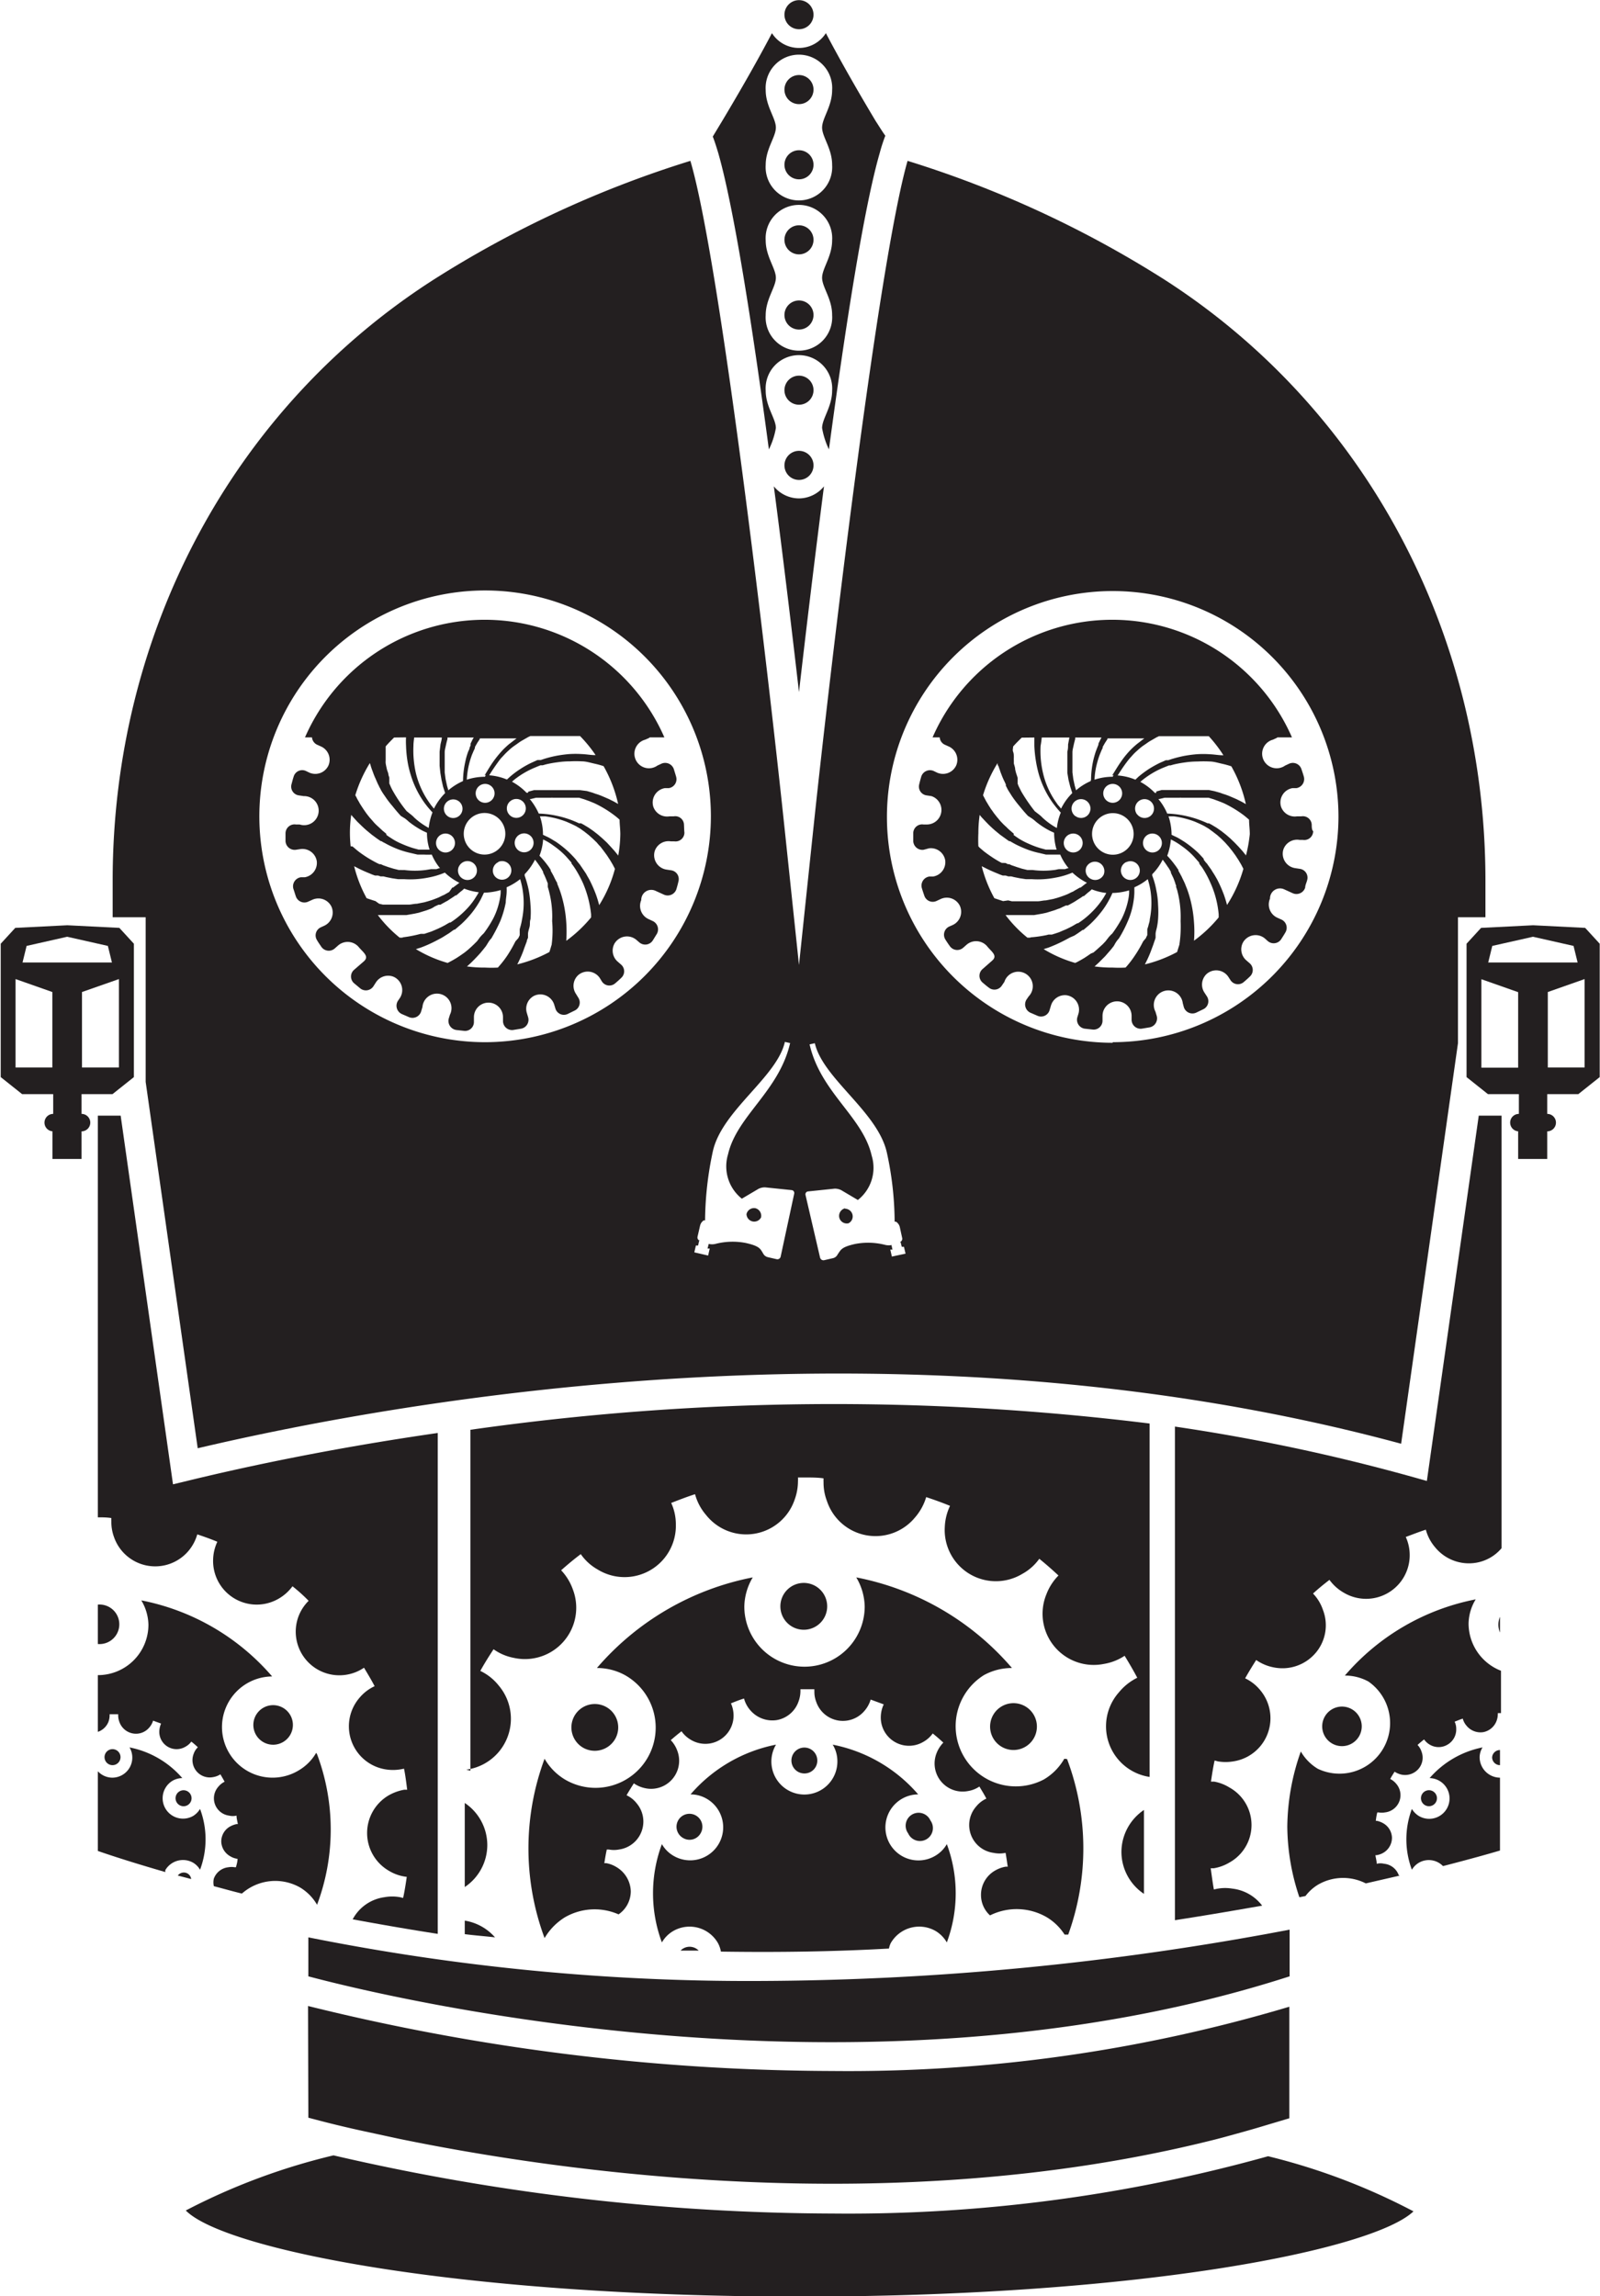
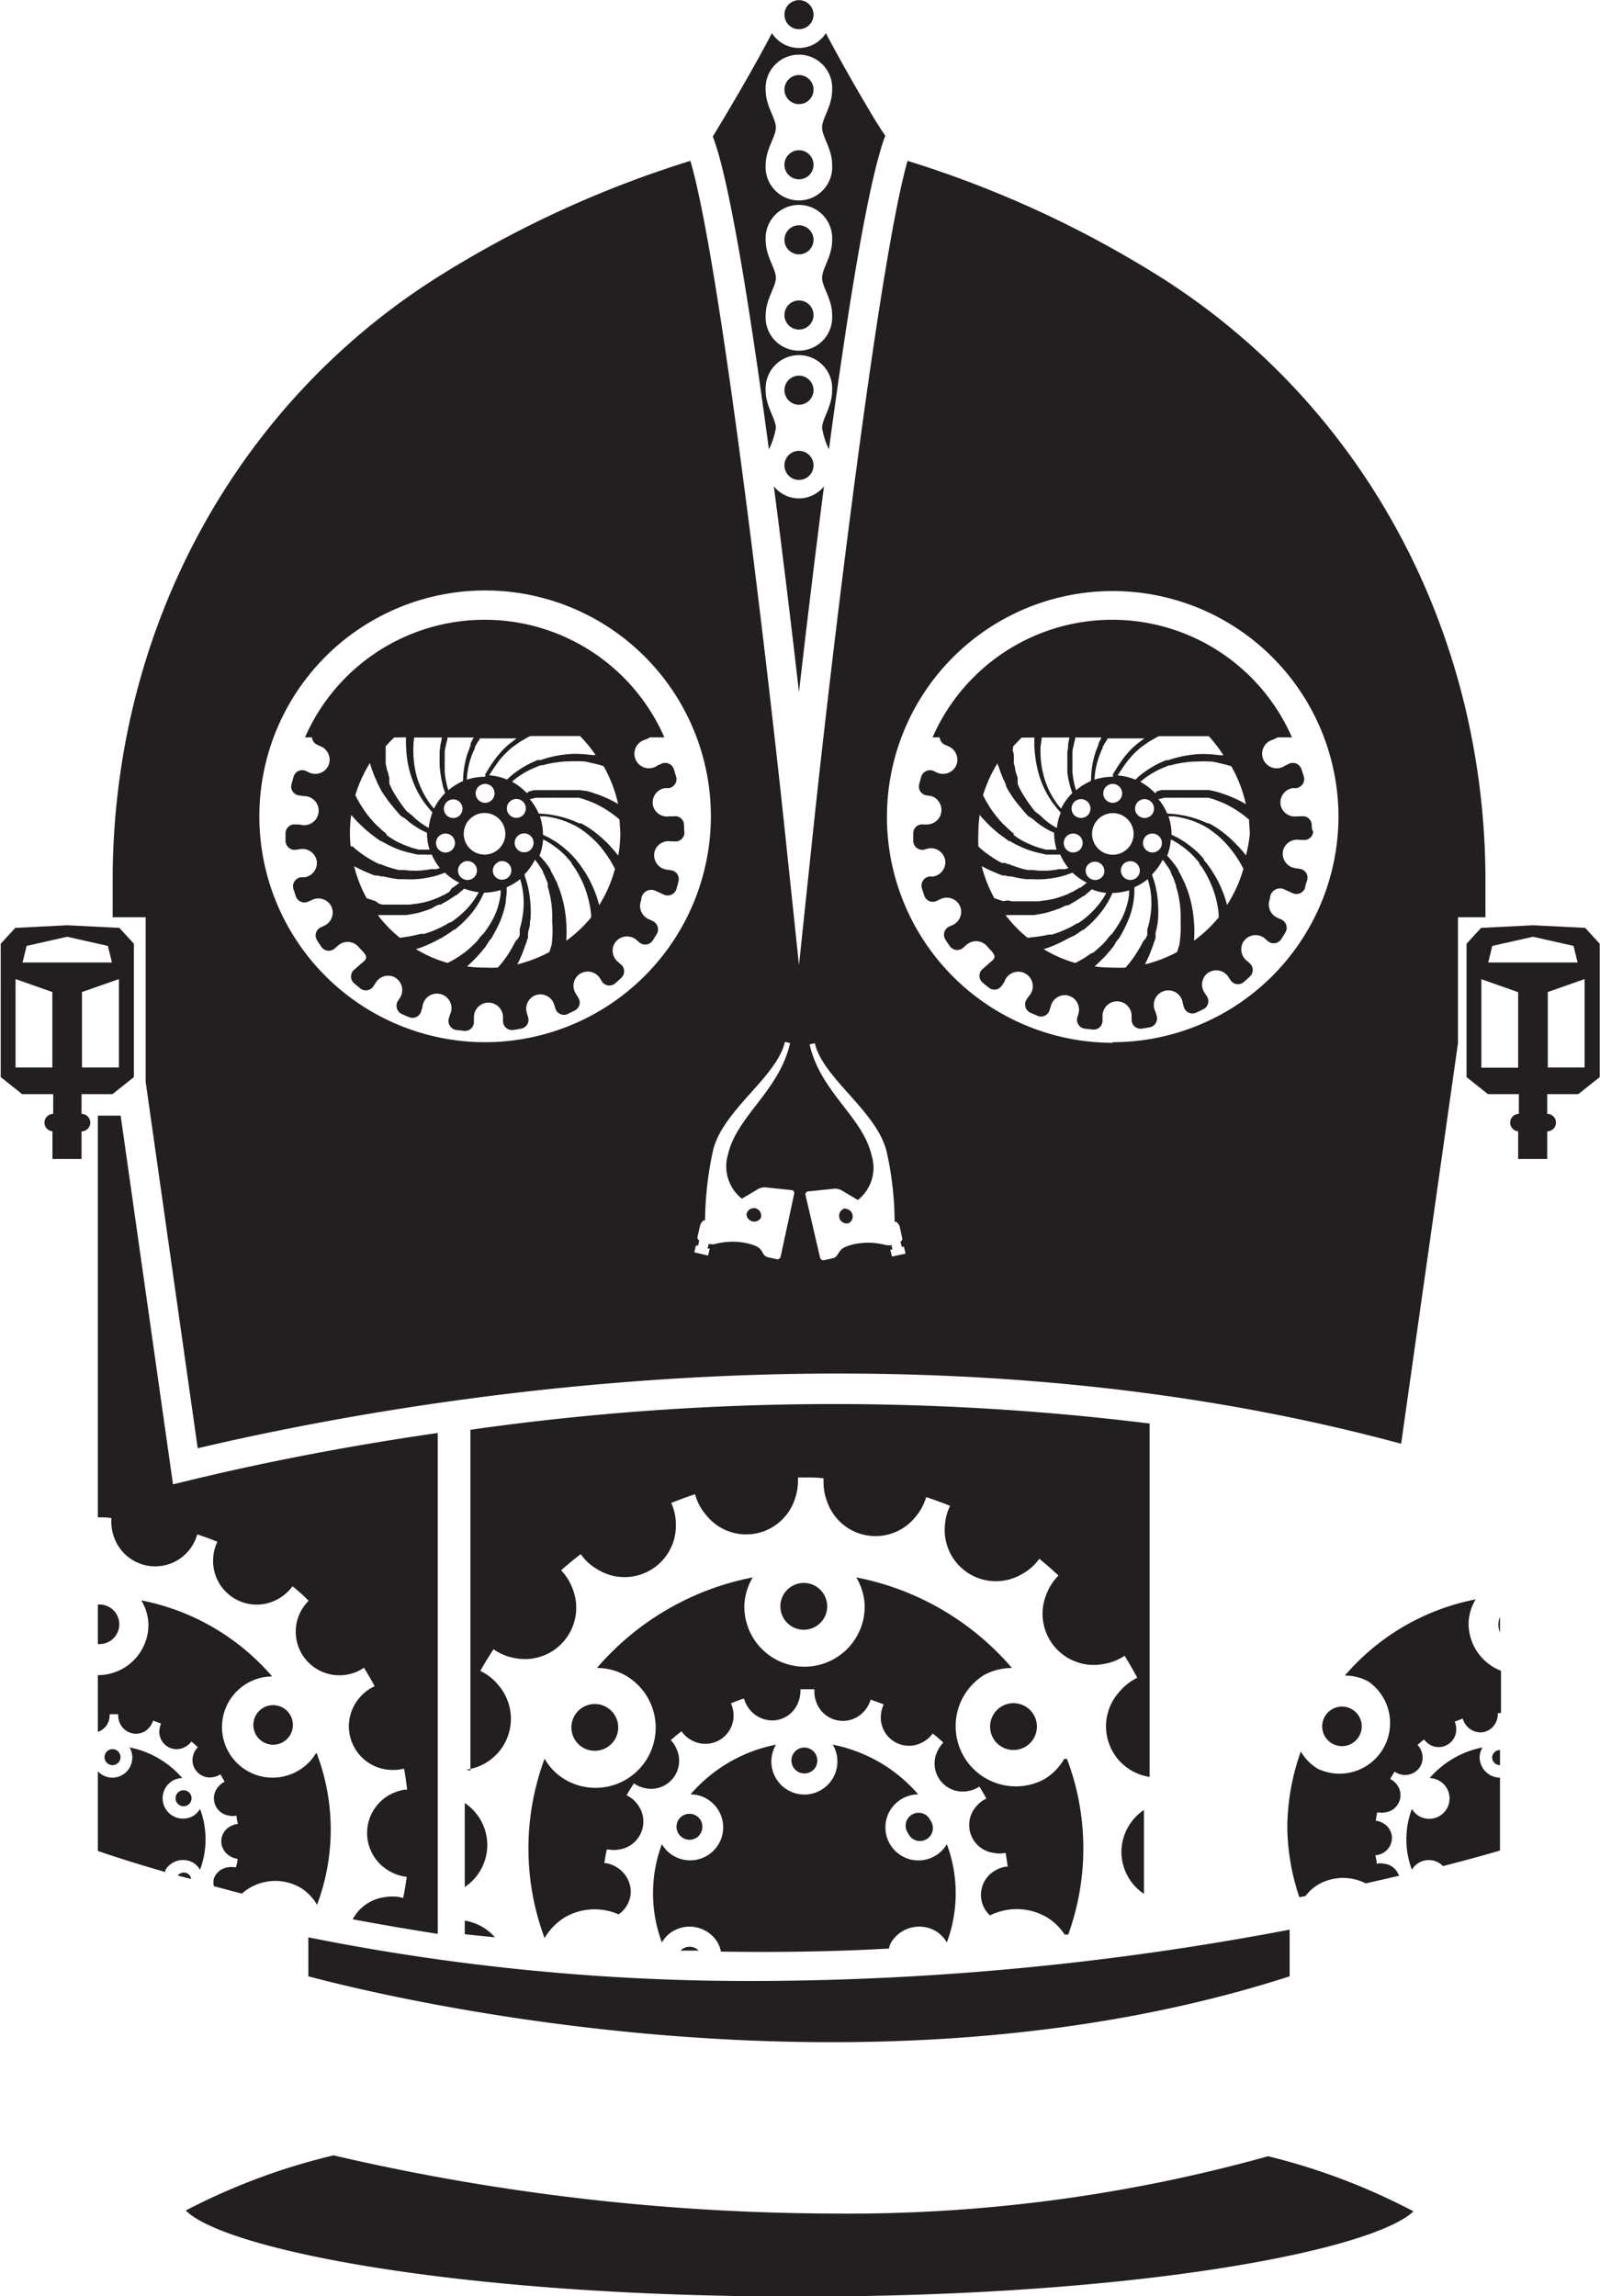
<svg xmlns="http://www.w3.org/2000/svg" version="1.1" width="110.06" height="157.88">
  <svg id="SvgjsSvg1001" data-name="Layer 1" viewBox="0 0 110.06 157.88">
    <defs>
      <style>.cls-1{fill:#231f20;}</style>
    </defs>
    <title>iron-giant-black</title>
-     <path class="cls-1" d="M272.31,463v.28c.42.11,1.05.28,1.83.47s1.43.34,2.32.53l2.13.46c11.13,2.28,33.83,5.54,55.65.15.67-.16,1.35-.35,2-.53s1.29-.36,1.94-.56l1.61-.48v-7.67a106.09,106.09,0,0,1-31.43,4.42,151.42,151.42,0,0,1-36.07-4.47Z" transform="translate(-251.1 -317.67)" />
    <path class="cls-1" d="M272.31,453.56c5.26,1.4,38.19,9.45,67.5,0v-3.21a198.2,198.2,0,0,1-36.62,3.53,154.27,154.27,0,0,1-30.88-3Z" transform="translate(-251.1 -317.67)" />
    <path class="cls-1" d="M308.38,469.87a153.63,153.63,0,0,1-34.34-4,43.94,43.94,0,0,0-10.16,3.79c2.58,2.63,18.46,5.92,42.26,5.92,23.61,0,39.44-3.24,42.19-5.86a43.71,43.71,0,0,0-10-3.79A107.5,107.5,0,0,1,308.38,469.87Z" transform="translate(-251.1 -317.67)" />
    <path class="cls-1" d="M341.33,374.38a.61.61,0,0,0-.71-.58l-.3,0a1,1,0,0,1-1.1-.66,1,1,0,0,1,.79-1.28l.27,0a.63.63,0,0,0,.51-.78c-.05-.18-.11-.36-.17-.53a.62.62,0,0,0-.84-.37l-.28.13a1,1,0,1,1-.84-1.78l.24-.11a.18.18,0,0,0,.07-.05h1a13.49,13.49,0,0,0-24.72,0h.49a.6.6,0,0,0,.34.5l.31.14a1,1,0,0,1,.48,1.3,1,1,0,0,1-1.3.49l-.25-.12a.63.63,0,0,0-.85.39c-.05.18-.1.35-.14.53a.61.61,0,0,0,.51.76l.33.05a1,1,0,0,1-.28,1.95l-.27,0a.61.61,0,0,0-.7.6h0c0,.19,0,.37,0,.55a.63.63,0,0,0,.71.59L315,376a1,1,0,0,1,1.12.83,1,1,0,0,1-.84,1.11l-.26,0a.63.63,0,0,0-.51.79c.05.17.11.35.17.52a.61.61,0,0,0,.84.37l.3-.14a1,1,0,0,1,1.31.48,1,1,0,0,1-.49,1.31l-.25.11a.62.62,0,0,0-.26.89c.1.16.2.31.31.46a.62.62,0,0,0,.91.11l.25-.22a1,1,0,0,1,1.39.1c.3.38.76.65.36,1l-.66.58a.61.61,0,0,0,0,.93c.14.12.28.24.43.35a.61.61,0,0,0,.9-.15l.17-.25a1,1,0,1,1,1.67,1l-.15.22a.63.63,0,0,0,.26.9l.51.22a.61.61,0,0,0,.82-.4l.09-.3a1,1,0,0,1,1.05-.72,1,1,0,0,1,.85,1.25l-.08.26a.62.62,0,0,0,.5.79l.55.06a.61.61,0,0,0,.68-.61v-.33a1,1,0,1,1,2,0v.27a.62.62,0,0,0,.7.61l.54-.09a.63.63,0,0,0,.49-.78l-.09-.3a1,1,0,1,1,1.88-.58l.07.26a.62.62,0,0,0,.85.39l.5-.24a.61.61,0,0,0,.24-.88l-.17-.26a1,1,0,0,1,.15-1.28,1,1,0,0,1,1.49.19l.15.23a.61.61,0,0,0,.92.13c.14-.12.28-.24.41-.37a.61.61,0,0,0,0-.91l-.23-.2a1,1,0,0,1-.22-1.27,1,1,0,0,1,1.49-.24l.2.18a.62.62,0,0,0,.92-.13c.1-.16.2-.31.29-.47a.62.62,0,0,0-.27-.88l-.31-.14a1,1,0,0,1-.48-1.3.69.69,0,0,1,1-.63l.57.26a.63.63,0,0,0,.85-.39c0-.17.1-.35.14-.53a.61.61,0,0,0-.51-.76l-.33-.05a1,1,0,0,1-.8-1.28,1,1,0,0,1,1.11-.66l.23,0a.61.61,0,0,0,.71-.6h0C341.34,374.75,341.33,374.56,341.33,374.38Zm-18.57-6h1.9l-.09.48c0,.16,0,.32-.05.49l0,.49v.49l0,.48.08.48.12.48.14.43a3.89,3.89,0,0,0-.77,1.07l-.05-.06-.18-.21-.16-.23a5.68,5.68,0,0,1-.85-1.93,6.59,6.59,0,0,1-.17-1.89C322.72,368.74,322.74,368.56,322.76,368.37Zm4.94,2.57h0l-.06.13a3.94,3.94,0,0,0-1.25.2,5.09,5.09,0,0,1,.18-1.16,5.8,5.8,0,0,1,.19-.59l.12-.29.07-.14,0,0h0l0-.07.16-.28.17-.26,0-.05h2.54c-.16.11-.3.23-.45.34a5.3,5.3,0,0,0-.43.38,6,6,0,0,0-.73.88c-.22.31-.41.64-.61.95Zm.59,1.27a.65.65,0,1,1-.65-.65A.65.65,0,0,1,328.29,372.21Zm-2.17-.84a3.9,3.9,0,0,0-1,.63l-.09-.31-.1-.46-.06-.46,0-.47,0-.46c0-.16,0-.31,0-.46s.05-.31.08-.46.07-.3.11-.45l0-.1h1.81l-.07.13-.14.29,0,.07h0v0l0,0-.06.15-.12.31c-.07.21-.13.42-.18.64a6.42,6.42,0,0,0-.15,1.31ZM324.78,375a.65.65,0,1,1-.49.78A.65.65,0,0,1,324.78,375Zm.28-1.22a.65.65,0,1,1,.91-.11A.65.65,0,0,1,325.06,373.77Zm.79,3.47a.65.65,0,0,1,1.17.56.65.65,0,0,1-.87.3A.64.64,0,0,1,325.85,377.24Zm.37-2.24a1.43,1.43,0,1,1,1.42,1.43A1.43,1.43,0,0,1,326.22,375Zm2.36,1.94a.64.64,0,0,1,.56,1.16.65.65,0,0,1-.87-.3A.64.64,0,0,1,328.58,376.94Zm.74-3.28a.65.65,0,1,1,.91.11A.65.65,0,0,1,329.32,373.66Zm1.19,1.33a.65.65,0,1,1-.77.49A.64.64,0,0,1,330.51,375Zm.12-2.81h0l0,0-.09,0a3.92,3.92,0,0,0-1-.76l.13-.11a5.85,5.85,0,0,1,1.44-.86l.2-.08.2-.08.1,0,0,0h0l.21-.06a7.85,7.85,0,0,1,.82-.15,5.93,5.93,0,0,1,.84-.06,7.56,7.56,0,0,1,.83,0c.27,0,.56.09.83.15s.44.11.66.18a9.37,9.37,0,0,1,1,2.6l-.28-.16-.36-.18-.37-.16-.19-.08-.19-.07-.19-.06-.19-.07-.39-.11-.39-.08-.1,0H334l-.2,0-.2,0-.2,0-.2,0h-.6l-.4,0H332l-.2,0-.2,0-.2,0-.2,0-.09,0-.1,0-.37.1Zm4.62-2.59h-.05c-.29,0-.58-.06-.89-.07a6.56,6.56,0,0,0-.89,0,8.66,8.66,0,0,0-.89.12c-.29.06-.57.13-.86.22l-.21.07h-.06l0,0-.1,0-.2.09-.21.09a8.35,8.35,0,0,0-.77.43,7.27,7.27,0,0,0-.71.53l-.21.2a3.82,3.82,0,0,0-1.22-.29h0c.2-.31.4-.62.62-.91a4.58,4.58,0,0,1,.35-.42,3.41,3.41,0,0,1,.38-.38,4.35,4.35,0,0,1,.41-.34c.16-.1.31-.22.46-.31l.47-.27.15-.07h3.43A9.38,9.38,0,0,1,335.25,369.59Zm-13-1.22c0,.2,0,.36,0,.57a8.4,8.4,0,0,0,.1,1,8.13,8.13,0,0,0,.22,1,6.55,6.55,0,0,0,1,2l.18.23c.06.07.12.15.19.22a.86.86,0,0,0,.13.14,3.84,3.84,0,0,0-.27,1.06l-.1-.05a5,5,0,0,1-.88-.65,2.18,2.18,0,0,0-.28-.25l-.26-.2a11.71,11.71,0,0,1-.93-1.36l-.18-.36-.07-.18a.36.36,0,0,0,0-.09l0-.1,0-.11,0-.1-.06-.19a2.62,2.62,0,0,1-.11-.4c0-.13-.06-.26-.09-.4l0-.2a1.2,1.2,0,0,1,0-.2c0-.13,0-.27-.05-.4s0-.24,0-.36c.18-.21.39-.41.59-.61ZM320.84,375l-.08-.07-.15-.13a4,4,0,0,1-.3-.28,3.83,3.83,0,0,1-.29-.28l-.14-.15-.13-.16c-.09-.1-.17-.21-.25-.31a1.77,1.77,0,0,1-.12-.17l-.12-.16c-.07-.12-.15-.23-.21-.34l-.11-.18-.09-.17-.13-.25a9.33,9.33,0,0,1,1-2.21v0c0,.07,0,.14.07.22a1.72,1.72,0,0,0,.07.21l.07.21c.06.15.11.29.17.42a2,2,0,0,0,.1.21l.09.2,0,.09.06.11a2.12,2.12,0,0,0,.11.21l.24.38a7.79,7.79,0,0,0,.54.71q.28.35.57.66l0,0h0l.28.18a2.65,2.65,0,0,1,.26.21h0a5.61,5.61,0,0,0,1,.65l.26.12h0a4.07,4.07,0,0,0,.17,1.16l-.35,0-.21,0h-.08l-.1,0-.4-.11a6.43,6.43,0,0,1-.77-.29,5,5,0,0,1-.72-.38l-.16-.11-.17-.12,0,0h0Zm-2.44.86a9.08,9.08,0,0,1,0-.91,8.66,8.66,0,0,1,.09-1.25l.11.14.31.33c.1.1.2.21.31.31l.16.15.17.15.34.28.36.26.18.13.09.06h.06l0,0,.19.11.2.11a8.5,8.5,0,0,0,.82.36,5.8,5.8,0,0,0,.84.24l.42.1h.23l.21,0,.54,0a3.78,3.78,0,0,0,.58.94l-.07,0-.18.06-.18,0-.1,0-.09,0c-.12,0-.24.05-.37.06a5.72,5.72,0,0,1-1.49,0l-.18,0-.18,0-.37-.09-.35-.11-.17-.06-.18-.06-.18-.08-.09,0h0l0,0-.16-.08L320,377a6.74,6.74,0,0,1-.64-.38c-.21-.14-.41-.28-.6-.43l-.28-.24Zm1.7,3.77-.24-.08-.36-.12a9.18,9.18,0,0,1-.87-2.2l.32.16c.24.12.49.23.74.33l.19.08.19.07h.11l.09,0,.19.06.2,0,.2.05.4.08.4.06.2,0,.21,0a6.21,6.21,0,0,0,1.61-.1,5.43,5.43,0,0,0,1.19-.35,4.21,4.21,0,0,0,1,.7h0c-.17.11-.3.23-.44.33l-.05,0,0,0-.12.07-.23.13-.11.07-.12.05-.24.12-.12.05-.13.05-.25.09-.25.08-.25.07-.52.1c-.17,0-.34.05-.52.06h-.91l-.13,0-.26,0-.13,0-.13,0-.26,0-.25-.06Zm1.87,2.51h-.2a8.81,8.81,0,0,1-1.5-1.55l.23,0h1.15l.29,0,.29,0,.29-.05.28-.05.28-.06.55-.17.27-.1a1.19,1.19,0,0,0,.26-.11l.26-.12.13,0,.13-.07.25-.14.12-.07.12-.08.24-.15.12-.08.06-.05.06,0c.15-.12.28-.25.41-.34h0l.14-.13a3.88,3.88,0,0,0,1,.25l-.15.26a5.52,5.52,0,0,1-.62.82,6.22,6.22,0,0,1-.75.7l-.2.15-.22.15,0,0h0l-.05,0-.11.06-.22.13-.23.12-.23.11-.24.1-.23.1-.24.08-.25.08-.12,0-.12,0a1.83,1.83,0,0,1-.25.06A8.31,8.31,0,0,1,322,382.12Zm4.16,1.1-.23.16-.23.15-.24.14-.24.13-.13.06a8.77,8.77,0,0,1-2.17-.95l.32-.1a10.44,10.44,0,0,0,1-.44l.25-.13.24-.13L325,382l.23-.15.23-.16.11-.08.06,0h0l0,0,.21-.18.21-.18a7.2,7.2,0,0,0,.75-.81,5.73,5.73,0,0,0,.61-.93,4.39,4.39,0,0,0,.21-.44,4.32,4.32,0,0,0,1.15-.18c0,.07,0,.14,0,.21a4.09,4.09,0,0,1-.1.61,5.29,5.29,0,0,1-.42,1.15,9.13,9.13,0,0,1-.64,1,2.2,2.2,0,0,0-.26.27l-.21.27-.19.2-.21.19-.21.19-.21.18Zm3.61-.85-.11.21a8.3,8.3,0,0,1-.49.81,6.92,6.92,0,0,1-.57.74s0,0-.05.05a8.51,8.51,0,0,1-.88,0,8.65,8.65,0,0,1-1.25-.08l.06-.05.23-.21.22-.22.22-.22.2-.23.2-.23.19-.24,0,0h0c.06-.1.11-.2.17-.29a2.23,2.23,0,0,1,.19-.24l0,0h0a8.78,8.78,0,0,0,.61-1.18,5.33,5.33,0,0,0,.23-.63,5.23,5.23,0,0,0,.15-.66,4.9,4.9,0,0,0,.07-.67v-.37a4,4,0,0,0,.92-.56,5.22,5.22,0,0,1,.2.87,5.62,5.62,0,0,1-.06,1.89c0,.15-.07.31-.1.46l-.07.22,0,.11,0,.12,0,.12h0s0,0,0,0h0v0l0,.06a2,2,0,0,0-.1.21Zm2.49.23c-.06.18-.11.35-.16.51a9.37,9.37,0,0,1-2.21.85,1.17,1.17,0,0,1,.05-.11c.16-.31.3-.63.43-1l.09-.24.08-.24a2.25,2.25,0,0,0,.08-.24l0-.06v-.07h0l0-.12c0-.16.07-.34.1-.51a4.46,4.46,0,0,0,.07-.51,7,7,0,0,0,0-1,5.69,5.69,0,0,0-.12-1,5.26,5.26,0,0,0-.28-1l0-.1a3.93,3.93,0,0,0,.72-1c.12.16.24.32.34.48l.08.11.07.12.07.12,0,0s0,0,0,0h0l0,.06c.07.17.16.32.22.49l.09.25s0,.08.05.12l0,.12.08.24.06.25a7.16,7.16,0,0,1,.17,1.86A8.3,8.3,0,0,1,332.23,382.6Zm1-.24a8.07,8.07,0,0,0,0-1.31,8.35,8.35,0,0,0-.38-2l-.09-.26-.1-.25-.05-.13-.06-.13-.12-.25-.06-.13s-.05-.08-.07-.13l-.14-.25,0-.06h0v0l0,0-.08-.11-.08-.12-.09-.12a6.1,6.1,0,0,0-.52-.62,4.15,4.15,0,0,0,.25-1.12,4.57,4.57,0,0,1,.73.44,5.37,5.37,0,0,1,.85.73l.37.42,0,.06,0,0,0,0,.08.12.09.11.08.12a7,7,0,0,1,.53,1,6.65,6.65,0,0,1,.56,2.15c0,.07,0,.14,0,.21A9.29,9.29,0,0,1,333.22,382.36Zm2.28-2.46c-.06-.24-.13-.47-.21-.7a9.72,9.72,0,0,0-.48-1.09l-.15-.26-.08-.13-.08-.12a2.13,2.13,0,0,0-.16-.25l-.18-.25a.31.31,0,0,0-.09-.11l-.09-.11-.09-.12,0,0,0,0,0-.06c-.13-.15-.26-.29-.4-.43a7.37,7.37,0,0,0-.93-.74c-.16-.1-.33-.21-.5-.3l-.38-.18a4.12,4.12,0,0,0-.21-1.27l.35,0a6,6,0,0,1,.74.14,6.18,6.18,0,0,1,.73.23c.23.1.46.2.68.32h0l0,0,0,0,.08.05.17.1.3.22.3.23.28.25.26.26.25.28.24.3.22.3.21.32.19.32.15.29A9.2,9.2,0,0,1,335.5,379.9Zm1.31-3.42,0,0-.25-.31-.27-.3-.28-.29-.29-.28-.3-.26-.32-.25-.33-.23-.35-.21-.17-.09-.09,0,0,0h0a7.18,7.18,0,0,0-2.78-.67,3.94,3.94,0,0,0-.61-1l.06,0,.38-.09.1,0,.09,0,.19,0,.18,0,.19,0,.19,0h.09a.33.33,0,0,1,.1,0h.38l.38,0h.19l.18,0,.19,0,.19,0,.18,0,.09,0,.1,0,.36.11.35.13.18.07.17.07a8,8,0,0,1,1.29.77c.15.11.29.23.44.36,0,.32.05.65.05,1A9.82,9.82,0,0,1,336.81,376.48Z" transform="translate(-251.1 -317.67)" />
    <path class="cls-1" d="M355.53,395.46v1.9h2v-1.9h0a.6.6,0,0,0,0-1.2h0V392.9h2.14l1.47-1.17v-9.17l-1-1.09-3.58-.18h0l-3.58.18-1,1.09v9.17l1.47,1.17h2.13v1.36h0a.6.6,0,0,0,0,1.2Zm4.57-4.39h-2.53v-5.19l2.53-.89Zm-6.35-8.36,2.8-.63,2.79.63.28,1.14h-6.15ZM353,385l2.53.89v5.19H353Z" transform="translate(-251.1 -317.67)" />
    <path class="cls-1" d="M254.71,395.46v1.9h2v-1.9h0a.6.6,0,1,0,0-1.2h0V392.9h2.13l1.47-1.17v-9.17l-1-1.09-3.58-.18h0l-3.58.18-1,1.09v9.17l1.47,1.17h2.14v1.36h0a.6.6,0,0,0,0,1.2Zm4.57-4.39h-2.54v-5.19l2.54-.89Zm-6.35-8.36,2.79-.63,2.8.63.28,1.14h-6.15Zm-.76,2.28,2.53.89v5.19h-2.53Z" transform="translate(-251.1 -317.67)" />
    <path class="cls-1" d="M298.15,374.38a.6.6,0,0,0-.7-.58l-.3,0a1,1,0,0,1-1.11-.66,1,1,0,0,1,.8-1.28l.27,0a.62.62,0,0,0,.5-.78c-.05-.18-.11-.36-.16-.53a.63.63,0,0,0-.85-.37l-.28.13a1,1,0,1,1-.84-1.78l.25-.11.07-.05h1a13.49,13.49,0,0,0-24.72,0h.48a.62.62,0,0,0,.34.5l.31.14a1,1,0,0,1,.48,1.3,1,1,0,0,1-1.3.49l-.25-.12a.61.61,0,0,0-.84.39c-.06.18-.1.35-.15.53a.61.61,0,0,0,.51.76l.33.05a1,1,0,1,1-.28,1.95l-.26,0a.62.62,0,0,0-.71.6h0c0,.19,0,.37,0,.55a.63.63,0,0,0,.71.59l.33-.05a1,1,0,0,1,1.11.83,1,1,0,0,1-.83,1.11l-.27,0a.63.63,0,0,0-.51.79c.06.17.11.35.17.52a.62.62,0,0,0,.84.37l.31-.14a1,1,0,0,1,1.3.48,1,1,0,0,1-.49,1.31l-.24.11a.61.61,0,0,0-.26.89c.09.16.2.31.3.46a.62.62,0,0,0,.91.11l.25-.22a1,1,0,0,1,1.39.1c.31.38.76.65.37,1l-.67.58a.61.61,0,0,0,0,.93l.42.35a.62.62,0,0,0,.91-.15l.16-.25a1,1,0,0,1,1.22-.4,1,1,0,0,1,.45,1.44l-.15.22a.63.63,0,0,0,.26.9l.51.22a.62.62,0,0,0,.83-.4l.09-.3a1,1,0,1,1,1.89.53l-.08.26a.63.63,0,0,0,.51.79l.54.06a.61.61,0,0,0,.68-.61v-.33a1,1,0,1,1,2,0v.27a.62.62,0,0,0,.7.61l.55-.09a.62.62,0,0,0,.48-.78l-.09-.3a1,1,0,0,1,.5-1.18,1,1,0,0,1,1.38.6l.08.26a.61.61,0,0,0,.85.39l.49-.24a.61.61,0,0,0,.24-.88l-.16-.26a1,1,0,0,1,.14-1.28,1,1,0,0,1,1.5.19l.14.23a.61.61,0,0,0,.92.13c.14-.12.28-.24.41-.37a.61.61,0,0,0,0-.91l-.23-.2a1,1,0,0,1-.22-1.27,1,1,0,0,1,1.49-.24l.21.18a.62.62,0,0,0,.92-.13l.29-.47A.63.63,0,0,0,296,381l-.3-.14a1,1,0,0,1-.49-1.3.69.69,0,0,1,1-.63l.57.26a.63.63,0,0,0,.85-.39c.05-.17.1-.35.14-.53a.61.61,0,0,0-.51-.76l-.33-.05a1,1,0,0,1-.79-1.28,1,1,0,0,1,1.1-.66l.24,0a.61.61,0,0,0,.7-.6h0C298.16,374.75,298.16,374.56,298.15,374.38Zm-18.56-6h1.9c0,.16-.06.32-.09.48l-.06.49,0,.49v.49l.05.48.08.48.11.48.14.43a4.11,4.11,0,0,0-.77,1.07l-.05-.06-.17-.21-.16-.23a5.91,5.91,0,0,1-.86-1.93,7,7,0,0,1-.17-1.89C279.54,368.74,279.57,368.56,279.59,368.37Zm4.93,2.57h0l-.06.13a4,4,0,0,0-1.25.2,5.71,5.71,0,0,1,.18-1.16,5.8,5.8,0,0,1,.19-.59c.05-.1.08-.2.13-.29l.06-.14,0,0h0l0-.07.16-.28.17-.26,0-.05h2.54c-.16.11-.3.23-.45.34s-.29.25-.43.38a7.57,7.57,0,0,0-.73.88c-.22.31-.41.64-.6.95Zm.6,1.27a.65.65,0,1,1-.65-.65A.65.65,0,0,1,285.12,372.21Zm-2.18-.84a4.07,4.07,0,0,0-1,.63l-.09-.31-.1-.46-.06-.46,0-.47v-.46c0-.16,0-.31,0-.46s.05-.31.08-.46.07-.3.11-.45l0-.1h1.81l-.08.13-.14.29,0,.07h0v.06l-.07.15c0,.11-.08.21-.11.31a4.67,4.67,0,0,0-.18.64,6.43,6.43,0,0,0-.16,1.31ZM281.6,375a.65.65,0,0,1,.29,1.27.65.65,0,0,1-.29-1.27Zm.28-1.22a.64.64,0,0,1-.1-.91.64.64,0,1,1,.1.91Zm.79,3.47a.65.65,0,1,1,.3.86A.65.65,0,0,1,282.67,377.24ZM283,375a1.43,1.43,0,1,1,1.43,1.43A1.43,1.43,0,0,1,283,375Zm2.36,1.94a.64.64,0,1,1-.3.86A.64.64,0,0,1,285.4,376.94Zm.75-3.28a.64.64,0,0,1,.1-.91.65.65,0,1,1-.1.91Zm1.19,1.33a.65.65,0,1,1-.78.49A.65.65,0,0,1,287.34,375Zm.11-2.81h0l0,0-.09,0a4.09,4.09,0,0,0-1-.76l.12-.11a5.91,5.91,0,0,1,1.45-.86l.19-.08.2-.08.1,0,.05,0h0l.21-.06a7.58,7.58,0,0,1,.83-.15,5.69,5.69,0,0,1,.83-.06,7.56,7.56,0,0,1,.83,0c.28,0,.56.09.83.15s.45.11.66.18a9.37,9.37,0,0,1,1,2.6l-.28-.16-.36-.18-.37-.16-.19-.08-.19-.07-.19-.06-.19-.07-.38-.11L291,372l-.1,0h-.1l-.2,0-.2,0-.2,0-.2,0h-.59l-.4,0h-.2l-.2,0-.2,0-.19,0-.2,0-.1,0-.09,0-.38.1Zm4.62-2.59h0c-.3,0-.59-.06-.89-.07a6.77,6.77,0,0,0-.9,0,8.47,8.47,0,0,0-.88.12,7.73,7.73,0,0,0-.86.22l-.21.07h-.06l-.05,0-.11,0-.2.09-.2.09a6.36,6.36,0,0,0-.77.43,6.24,6.24,0,0,0-.71.53l-.22.2a3.82,3.82,0,0,0-1.22-.29h0c.19-.31.4-.62.61-.91s.23-.29.35-.42a4.54,4.54,0,0,1,.38-.38,3.47,3.47,0,0,1,.42-.34c.15-.1.3-.22.45-.31l.47-.27.15-.07H291A9.31,9.31,0,0,1,292.07,369.59Zm-13-1.22a5.3,5.3,0,0,0,0,.57,8.33,8.33,0,0,0,.09,1,6.74,6.74,0,0,0,.23,1,6.52,6.52,0,0,0,1,2l.18.23.19.22.13.14a4.22,4.22,0,0,0-.26,1.06.31.31,0,0,1-.1-.05,4.72,4.72,0,0,1-.89-.65,2.18,2.18,0,0,0-.28-.25l-.25-.2a9.66,9.66,0,0,1-.93-1.36,3,3,0,0,1-.18-.36l-.08-.18,0-.09,0-.1,0-.11,0-.1-.06-.19c0-.13-.08-.26-.11-.4s-.06-.26-.08-.4a1.18,1.18,0,0,1,0-.2l0-.2c0-.13,0-.27,0-.4s0-.24,0-.36c.18-.21.38-.41.58-.61ZM277.67,375l-.08-.07-.16-.13-.3-.28a3.83,3.83,0,0,1-.29-.28l-.13-.15-.14-.16c-.09-.1-.17-.21-.25-.31l-.12-.17-.11-.16-.22-.34-.1-.18-.1-.17a2,2,0,0,0-.13-.25,9.33,9.33,0,0,1,1-2.21v0a1.42,1.42,0,0,1,.07.22l.07.21.08.21a4.08,4.08,0,0,0,.17.42l.09.21.09.2.05.09a.54.54,0,0,0,.05.11,2.12,2.12,0,0,1,.11.21c.08.13.16.26.25.38a6.32,6.32,0,0,0,.54.71c.18.23.37.45.56.66l0,0h0l.29.18a2.52,2.52,0,0,1,.25.21h0a6,6,0,0,0,1,.65l.26.12h0a3.75,3.75,0,0,0,.18,1.16l-.35,0-.21,0h-.09l-.1,0-.4-.11a7.15,7.15,0,0,1-.77-.29,4.38,4.38,0,0,1-.71-.38l-.17-.11-.17-.12,0,0h0s0,0,0,0Zm-2.45.86a9.08,9.08,0,0,1-.05-.91,8.66,8.66,0,0,1,.09-1.25l.12.14.3.33.32.31.16.15.17.15.34.28.35.26.19.13.09.06h.05l0,0a.86.86,0,0,0,.19.11l.2.11a7.38,7.38,0,0,0,.81.36,6.62,6.62,0,0,0,.84.24l.43.1h.23l.21,0a4.89,4.89,0,0,0,.54,0,3.75,3.75,0,0,0,.57.94l-.07,0-.18.06-.18,0-.09,0-.09,0-.37.06a5.71,5.71,0,0,1-1.49,0,1.08,1.08,0,0,1-.19,0l-.18,0-.36-.09-.36-.11-.17-.06-.17-.06-.18-.08-.09,0h0l0,0-.17-.08-.17-.09c-.22-.12-.43-.24-.64-.38s-.41-.28-.59-.43l-.28-.24Zm1.71,3.77-.25-.08-.36-.12a9.15,9.15,0,0,1-.86-2.2l.31.16c.24.12.49.23.74.33l.19.08.19.07H277l.1,0,.18.06.2,0,.2.05.4.08.4.06.21,0,.2,0a6.28,6.28,0,0,0,1.62-.1,5.43,5.43,0,0,0,1.19-.35,4,4,0,0,0,1,.7h0l-.44.33,0,0-.05,0L282,379l-.23.13-.12.07-.12.05-.24.12-.12.05-.13.05-.24.09-.26.08-.25.07-.51.1c-.18,0-.35.05-.53.06h-.91l-.13,0-.26,0-.13,0-.13,0-.25,0-.26-.06Zm1.87,2.51h-.21a8.81,8.81,0,0,1-1.5-1.55l.23,0h1.16l.29,0,.28,0,.29-.05.28-.05.28-.06.55-.17.27-.1A1.53,1.53,0,0,0,281,380l.26-.12.13,0,.12-.07.25-.14.13-.07.12-.08.23-.15.12-.08.06-.05.06,0c.15-.12.28-.25.41-.34h0l.14-.13a4,4,0,0,0,1,.25,1.74,1.74,0,0,1-.15.26,4.85,4.85,0,0,1-.61.82,6.31,6.31,0,0,1-.76.7l-.2.15-.22.15,0,0h0s0,0,0,0h0l-.06,0-.11.06-.22.13-.23.12-.23.11-.23.1-.24.1-.24.08-.24.08-.12,0-.13,0-.24.06A8.62,8.62,0,0,1,278.8,382.12Zm4.15,1.1-.23.16-.23.15-.24.14-.24.13-.12.06a8.84,8.84,0,0,1-2.18-.95l.32-.1a8.77,8.77,0,0,0,1-.44l.25-.13.24-.13.24-.15.24-.15.22-.16.12-.08.05,0h0l0,0,.21-.18.21-.18a7.28,7.28,0,0,0,.76-.81,6.48,6.48,0,0,0,.61-.93l.21-.44a4.39,4.39,0,0,0,1.15-.18c0,.07,0,.14,0,.21a4.09,4.09,0,0,1-.1.61,4.81,4.81,0,0,1-.42,1.15,7.88,7.88,0,0,1-.64,1,3.31,3.31,0,0,0-.26.27l-.2.27-.2.2-.2.19-.21.19-.22.18Zm3.61-.85-.11.21q-.22.42-.48.81a7,7,0,0,1-.58.74.12.12,0,0,1-.05.05,8.31,8.31,0,0,1-.87,0,8.56,8.56,0,0,1-1.25-.08l.06-.05.23-.21.22-.22.21-.22.21-.23.19-.23.19-.24,0,0h0l.18-.29a1.43,1.43,0,0,1,.19-.24l0,0h0a11.94,11.94,0,0,0,.61-1.18,6.86,6.86,0,0,0,.38-1.29c0-.22.05-.44.06-.67s0-.25,0-.37a4.34,4.34,0,0,0,.93-.56,5.19,5.19,0,0,1,.19.87,5.62,5.62,0,0,1-.06,1.89,3.78,3.78,0,0,1-.1.46l-.06.22s0,.07,0,.11l0,.12,0,.12h0s0,0,0,0h0l0,0,0,.06a2,2,0,0,1-.1.21Zm2.49.23c-.06.18-.1.35-.16.51a9.37,9.37,0,0,1-2.21.85l.06-.11c.15-.31.3-.63.42-1l.09-.24.09-.24c0-.08.05-.16.08-.24l0-.06v-.07h0l0-.12c0-.16.07-.34.11-.51s0-.34.06-.51a5.88,5.88,0,0,0,0-1,8.44,8.44,0,0,0-.12-1,7.42,7.42,0,0,0-.28-1l0-.1a4.15,4.15,0,0,0,.71-1c.13.16.24.32.35.48l.07.11a.75.75,0,0,1,.07.12l.07.12,0,0h0l0,.06a5.27,5.27,0,0,1,.22.49l.1.25,0,.12,0,.12.07.24.06.25a6.75,6.75,0,0,1,.17,1.86A7.54,7.54,0,0,1,289.05,382.6Zm1-.24a9.46,9.46,0,0,0,0-1.31,8.35,8.35,0,0,0-.38-2l-.09-.26-.1-.25-.05-.13s0-.09-.05-.13l-.13-.25-.06-.13-.07-.13-.14-.25,0-.06h0v0l0,0-.07-.11-.08-.12-.09-.12a6.2,6.2,0,0,0-.53-.62,3.8,3.8,0,0,0,.25-1.12,4.16,4.16,0,0,1,.73.44,5.37,5.37,0,0,1,.85.73l.37.42,0,.06,0,0,0,0,.09.12.08.11.08.12a8.3,8.3,0,0,1,.54,1,7.41,7.41,0,0,1,.56,2.15c0,.07,0,.14,0,.21A9.23,9.23,0,0,1,290.05,382.36Zm2.27-2.46c-.06-.24-.13-.47-.21-.7a9.72,9.72,0,0,0-.48-1.09l-.15-.26-.07-.13-.08-.12-.17-.25-.17-.25-.09-.11-.09-.11-.09-.12,0,0,0,0-.05-.06c-.13-.15-.27-.29-.41-.43a7.27,7.27,0,0,0-.92-.74c-.17-.1-.34-.21-.51-.3l-.38-.18a3.85,3.85,0,0,0-.21-1.27l.35,0a6.58,6.58,0,0,1,.75.14,6.67,6.67,0,0,1,.72.23c.23.1.46.2.69.32h0l0,0,0,0,.08.05.17.1.31.22.29.23.28.25.27.26a3.33,3.33,0,0,0,.25.28l.23.3.22.3.21.32.19.32.15.29A8.9,8.9,0,0,1,292.32,379.9Zm1.31-3.42,0,0-.25-.31-.27-.3-.27-.29-.3-.28-.3-.26-.32-.25-.33-.23-.35-.21-.17-.09-.08,0,0,0h-.06a6.74,6.74,0,0,0-.74-.3,6.57,6.57,0,0,0-.76-.21,6.9,6.9,0,0,0-1.27-.16,4.29,4.29,0,0,0-.62-1l.07,0,.37-.09.1,0,.09,0,.19,0,.18,0,.19,0,.19,0h.1a.27.27,0,0,1,.09,0h.38l.38,0H290l.19,0,.19,0,.18,0,.19,0,.09,0,.09,0,.36.11.36.13.17.07.17.07a7.58,7.58,0,0,1,1.29.77,4.94,4.94,0,0,1,.44.36c0,.32.05.65.05,1A8.76,8.76,0,0,1,293.63,376.48Z" transform="translate(-251.1 -317.67)" />
    <path class="cls-1" d="M309.23,400.75a.54.54,0,0,0-.4.63.53.53,0,0,0,.64.4.53.53,0,0,0-.24-1Z" transform="translate(-251.1 -317.67)" />
    <path class="cls-1" d="M331.19,336.89h0a73.49,73.49,0,0,0-17.66-8.16c-2,6.95-5.31,34.82-6.47,45.81l-1,9.48-1-9.48c-1.16-11-4.42-38.86-6.47-45.81a73.41,73.41,0,0,0-17.65,8.16c-13.83,8.86-22.09,24.31-22.09,41.32v2.53h2.27v11.32l3.58,25.19c14.41-3.39,48.89-9.47,82.78-.31l3.91-27.54v-8.66h1.89v-2.53C353.27,361.2,345,345.75,331.19,336.89Zm-46.72,52.44A15.53,15.53,0,1,1,300,373.8,15.55,15.55,0,0,1,284.47,389.33Zm20.33,14.74a.23.23,0,0,1-.28.18l-.61-.14a.49.49,0,0,1-.32-.26c-.19-.3-.21-.5-1.22-.72a4.73,4.73,0,0,0-2.06.07,1,1,0,0,1-.46,0l0,0-.08.32.15,0-.11.48-.95-.22.11-.47.15,0,.07-.32h.07a.24.24,0,0,1-.18-.28l.18-.78a.6.6,0,0,1,.25-.35l.09,0a23.33,23.33,0,0,1,.54-4.77c.64-2.8,4.4-5.07,4.95-7.5l.36.08c-.76,3.32-3.66,5-4.27,7.65a2.84,2.84,0,0,0,.95,3.05l1.15-.68a1,1,0,0,1,.44-.1l1.83.19a.2.2,0,0,1,.18.25Zm7.65,0-.11-.48.15,0-.07-.32.05,0a1.06,1.06,0,0,1-.47,0,4.73,4.73,0,0,0-2.06-.07c-1,.22-1,.42-1.22.72a.47.47,0,0,1-.32.26l-.61.14a.24.24,0,0,1-.28-.18l-1-4.3a.2.2,0,0,1,.18-.25l1.83-.19a1,1,0,0,1,.44.1l1.15.68a2.82,2.82,0,0,0,.95-3.05c-.61-2.68-3.51-4.33-4.27-7.65l.36-.08c.56,2.43,4.31,4.7,4.95,7.5a22.63,22.63,0,0,1,.54,4.77l.09,0a.62.62,0,0,1,.26.35l.17.78a.24.24,0,0,1-.18.28h.07l.08.32.15,0,.11.47Zm15.19-14.7a15.53,15.53,0,1,1,15.53-15.53A15.54,15.54,0,0,1,327.64,389.33Z" transform="translate(-251.1 -317.67)" />
    <path class="cls-1" d="M303.08,400.75a.53.53,0,0,0-.63.4.53.53,0,0,0,1,.23A.54.54,0,0,0,303.08,400.75Z" transform="translate(-251.1 -317.67)" />
    <path class="cls-1" d="M268.77,437.05a1.36,1.36,0,0,0,2.35-1.35,1.36,1.36,0,1,0-2.35,1.35Z" transform="translate(-251.1 -317.67)" />
    <path class="cls-1" d="M264.08,419.47l-1.08.26-3.6-25.35h-1.57V422c.31,0,.62,0,.93.05a1.48,1.48,0,0,0,0,.21,3,3,0,0,0,.18,1.09h0a3,3,0,0,0,5.09,1h0a3.07,3.07,0,0,0,.64-1.18c.47.16.93.32,1.38.51a3.07,3.07,0,0,0-.29,1.22h0a3,3,0,0,0,4.46,2.72l0,0a3.1,3.1,0,0,0,1-.88c.39.31.75.63,1.11,1a3,3,0,0,0-.7,1.08h0a3,3,0,0,0,3.31,4v0a3,3,0,0,0,1.2-.48c.25.42.5.83.73,1.27a3,3,0,0,0-1.06.82v0a3,3,0,0,0,1.81,4.9v0a3.21,3.21,0,0,0,1.27-.05c.1.47.16,1,.22,1.45l-.21,0a3.35,3.35,0,0,0-1.07.39v0a3,3,0,0,0,0,5.17v0a3,3,0,0,0,1.25.43c-.07.49-.15,1-.25,1.45l-.21-.05a3,3,0,0,0-1.08,0v0a2.92,2.92,0,0,0-2.18,1.52c1.95.36,3.91.7,5.85,1V416.2C273.92,417.25,268.07,418.5,264.08,419.47Z" transform="translate(-251.1 -317.67)" />
    <path class="cls-1" d="M257.83,428v2.71a1.36,1.36,0,1,0,0-2.71Z" transform="translate(-251.1 -317.67)" />
    <path class="cls-1" d="M344.59,437.05a1.36,1.36,0,1,0-1.86.5A1.36,1.36,0,0,0,344.59,437.05Z" transform="translate(-251.1 -317.67)" />
-     <path class="cls-1" d="M335.87,447.53v0a3,3,0,0,0-1.27.06c-.09-.48-.15-1-.22-1.46l.21,0a3.06,3.06,0,0,0,1.07-.39v0a2.95,2.95,0,0,0,0-5.17v0a3,3,0,0,0-1.05-.4l-.21,0c.07-.49.15-1,.25-1.45l.22.06a3.21,3.21,0,0,0,1.07,0v0a3,3,0,0,0,1.87-4.87l0,0a3,3,0,0,0-1.06-.84c.24-.43.5-.85.76-1.26a3.1,3.1,0,0,0,1.17.5v0a3,3,0,0,0,2.93-1,2.93,2.93,0,0,0,.49-2.95l0,0a3,3,0,0,0-.68-1.12c.36-.33.74-.64,1.13-.94a3.16,3.16,0,0,0,1,.89h0a3,3,0,0,0,4.52-2.6h0a3,3,0,0,0-.27-1.24c.46-.17.91-.35,1.38-.5a3.07,3.07,0,0,0,.63,1.2h0a3,3,0,0,0,2.84,1.07,2.92,2.92,0,0,0,1.74-1V394.38h-1.57l-3.57,25.12-1.1-.31a132.27,132.27,0,0,0-16.23-3.43V449.7c2.14-.33,4.12-.67,6-1A3,3,0,0,0,335.87,447.53Z" transform="translate(-251.1 -317.67)" />
    <path class="cls-1" d="M354.28,429.92v-1.08a1.38,1.38,0,0,0,0,1.08Z" transform="translate(-251.1 -317.67)" />
-     <path class="cls-1" d="M349.87,441.59a.55.55,0,1,0-.75.2A.55.55,0,0,0,349.87,441.59Z" transform="translate(-251.1 -317.67)" />
    <path class="cls-1" d="M354.28,439.9a1.41,1.41,0,0,1-1.4-1.41,1.31,1.31,0,0,1,.2-.67,6.48,6.48,0,0,0-3.64,2.11,1.4,1.4,0,1,1-.75,2.6,1.44,1.44,0,0,1-.47-.48,5.94,5.94,0,0,0,0,4.18,1.38,1.38,0,0,1,.48-.48,1.36,1.36,0,0,1,1.66.23c1.83-.47,3.18-.85,3.92-1.07Z" transform="translate(-251.1 -317.67)" />
    <path class="cls-1" d="M347.31,446.59a1.19,1.19,0,0,0-1-.77h0a1.1,1.1,0,0,0-.51,0c0-.19-.06-.39-.09-.59h.08a1.35,1.35,0,0,0,.44-.15h0a1.2,1.2,0,0,0,.62-1.05,1.18,1.18,0,0,0-.61-1h0a1.52,1.52,0,0,0-.42-.16h-.08a3.7,3.7,0,0,1,.1-.58l.09,0a1.24,1.24,0,0,0,.43,0h0a1.2,1.2,0,0,0,1-.77,1.19,1.19,0,0,0-.21-1.19h0a1.28,1.28,0,0,0-.42-.34c.09-.17.2-.34.3-.5a1.48,1.48,0,0,0,.47.2h0a1.22,1.22,0,0,0,1.18-.4,1.18,1.18,0,0,0,.2-1.19h0a1.23,1.23,0,0,0-.27-.45c.14-.13.3-.26.45-.38a1.21,1.21,0,0,0,.39.36h0a1.19,1.19,0,0,0,1.22,0,1.2,1.2,0,0,0,.6-1.08h0a1.1,1.1,0,0,0-.11-.5c.19-.07.37-.15.56-.21a1.22,1.22,0,0,0,.26.49h0a1.24,1.24,0,0,0,1.15.44,1.22,1.22,0,0,0,.92-.79h0a1.32,1.32,0,0,0,.08-.44.22.22,0,0,0,0-.08h.22v-2.91a3.49,3.49,0,0,1-2.23-3.24,3.29,3.29,0,0,1,.49-1.67,15.84,15.84,0,0,0-9,5.24,3.36,3.36,0,0,1,1.62.41,3.48,3.48,0,0,1-3.48,6,3.33,3.33,0,0,1-1.17-1.19,15.85,15.85,0,0,0-.93,5.18,15.51,15.51,0,0,0,.83,4.84l.42-.08a3.06,3.06,0,0,1,.86-.78,3.44,3.44,0,0,1,3.29-.09l2.35-.54S347.33,446.64,347.31,446.59Z" transform="translate(-251.1 -317.67)" />
    <path class="cls-1" d="M353.74,438.49a.54.54,0,0,0,.54.55V438A.54.54,0,0,0,353.74,438.49Z" transform="translate(-251.1 -317.67)" />
    <path class="cls-1" d="M257.83,439.46v5.48c1.54.53,3.09,1,4.64,1.45,0-.05,0-.09,0-.13a1.41,1.41,0,0,1,1.92-.51,1.35,1.35,0,0,1,.47.48,5.94,5.94,0,0,0,0-4.18,1.44,1.44,0,0,1-.47.48,1.4,1.4,0,1,1-1.4-2.43,1.37,1.37,0,0,1,.65-.17,6.43,6.43,0,0,0-3.63-2.11,1.38,1.38,0,0,1-1.21,2.08A1.37,1.37,0,0,1,257.83,439.46Z" transform="translate(-251.1 -317.67)" />
    <path class="cls-1" d="M259.39,438.49a.55.55,0,1,0-.55.55A.55.55,0,0,0,259.39,438.49Z" transform="translate(-251.1 -317.67)" />
    <path class="cls-1" d="M264,446.49a.52.52,0,0,0-.67.14l.92.24A.51.51,0,0,0,264,446.49Z" transform="translate(-251.1 -317.67)" />
    <path class="cls-1" d="M272.85,438.19a3.33,3.33,0,0,1-1.17,1.19,3.48,3.48,0,1,1-1.86-6.44,15.89,15.89,0,0,0-9-5.23,3.39,3.39,0,0,1,.49,1.67,3.47,3.47,0,0,1-3.48,3.47v3.9a1.19,1.19,0,0,0,.73-.69h0a1.32,1.32,0,0,0,.08-.44v-.08h.22l.37,0v.08a1.27,1.27,0,0,0,.08.44h0a1.21,1.21,0,0,0,.93.8,1.19,1.19,0,0,0,1.13-.41h0a1.27,1.27,0,0,0,.26-.47l.55.2a1.47,1.47,0,0,0-.12.49h0a1.19,1.19,0,0,0,1.8,1.1h0a1.22,1.22,0,0,0,.4-.35,5.46,5.46,0,0,1,.45.39,1.11,1.11,0,0,0-.28.43h0a1.19,1.19,0,0,0,1.34,1.62h0a1.28,1.28,0,0,0,.49-.19c.1.17.2.34.29.51a1.26,1.26,0,0,0-.42.33h0a1.2,1.2,0,0,0,.73,2h0a1.1,1.1,0,0,0,.51,0c0,.19.06.39.09.58h-.08a1.65,1.65,0,0,0-.44.16h0a1.18,1.18,0,0,0-.62,1.05,1.2,1.2,0,0,0,.61,1v0a1.24,1.24,0,0,0,.51.18c0,.19-.06.39-.11.58l-.08,0a1.3,1.3,0,0,0-.44,0h0a1.2,1.2,0,0,0-1,.78,1.15,1.15,0,0,0,0,.52c.64.17,1.28.35,1.93.51a3.46,3.46,0,0,1,4-.42,3.33,3.33,0,0,1,1.17,1.19,14.72,14.72,0,0,0,0-10.35Z" transform="translate(-251.1 -317.67)" />
    <path class="cls-1" d="M263.25,441.59a.55.55,0,1,0,.2-.75A.55.55,0,0,0,263.25,441.59Z" transform="translate(-251.1 -317.67)" />
    <path class="cls-1" d="M306.06,338.33a1,1,0,1,0,1,1A1,1,0,0,0,306.06,338.33Z" transform="translate(-251.1 -317.67)" />
    <path class="cls-1" d="M306.06,333.16a1,1,0,1,0,1,1A1,1,0,0,0,306.06,333.16Z" transform="translate(-251.1 -317.67)" />
    <path class="cls-1" d="M306.06,351.94a2.24,2.24,0,0,1-1.73-.83c.66,5.05,1.26,10.06,1.73,14.15.47-4.1,1.07-9.1,1.72-14.15A2.23,2.23,0,0,1,306.06,351.94Z" transform="translate(-251.1 -317.67)" />
    <path class="cls-1" d="M306.06,319.68a1,1,0,1,0-1-1A1,1,0,0,0,306.06,319.68Z" transform="translate(-251.1 -317.67)" />
    <path class="cls-1" d="M306.06,350.67a1,1,0,1,0-1-1A1,1,0,0,0,306.06,350.67Z" transform="translate(-251.1 -317.67)" />
    <path class="cls-1" d="M306.06,345.5a1,1,0,1,0-1-1A1,1,0,0,0,306.06,345.5Z" transform="translate(-251.1 -317.67)" />
    <path class="cls-1" d="M311.34,326c-.91-1.52-2.23-3.77-3.43-6.05a2.2,2.2,0,0,1-3.71,0c-1.2,2.28-2.52,4.53-3.43,6.05l-.64,1.06c.12.3.24.68.37,1.11,1.08,3.75,2.36,11.93,3.49,20.4a5.29,5.29,0,0,0,.48-1.47c0-.64-.7-1.47-.7-2.57a2.29,2.29,0,1,1,4.57,0c0,1.1-.69,1.93-.69,2.57a5.57,5.57,0,0,0,.47,1.47c1.14-8.47,2.41-16.65,3.5-20.4A11.25,11.25,0,0,1,312,327C311.81,326.75,311.59,326.38,311.34,326Zm-3,13.34a2.29,2.29,0,1,1-4.57,0c0-1.1.7-1.93.7-2.57s-.7-1.47-.7-2.57a2.29,2.29,0,1,1,4.57,0c0,1.1-.69,1.93-.69,2.57S308.34,338.22,308.34,339.32Zm0-10.33a2.29,2.29,0,1,1-4.57,0c0-1.1.7-1.93.7-2.57s-.7-1.47-.7-2.57a2.29,2.29,0,1,1,4.57,0c0,1.1-.69,1.93-.69,2.57S308.34,327.89,308.34,329Z" transform="translate(-251.1 -317.67)" />
    <path class="cls-1" d="M306.06,322.83a1,1,0,1,0,1,1A1,1,0,0,0,306.06,322.83Z" transform="translate(-251.1 -317.67)" />
    <path class="cls-1" d="M306.06,328a1,1,0,1,0,1,1A1,1,0,0,0,306.06,328Z" transform="translate(-251.1 -317.67)" />
    <path class="cls-1" d="M308,428.11a1.61,1.61,0,1,0-1.61,1.62A1.61,1.61,0,0,0,308,428.11Z" transform="translate(-251.1 -317.67)" />
    <path class="cls-1" d="M319.45,437.24A1.61,1.61,0,1,0,320,435,1.61,1.61,0,0,0,319.45,437.24Z" transform="translate(-251.1 -317.67)" />
    <path class="cls-1" d="M293.41,437.25a1.61,1.61,0,1,0-2.2.59A1.62,1.62,0,0,0,293.41,437.25Z" transform="translate(-251.1 -317.67)" />
    <path class="cls-1" d="M328.24,445a3.48,3.48,0,0,0,1.55,2.89v-5.77A3.5,3.5,0,0,0,328.24,445Z" transform="translate(-251.1 -317.67)" />
    <path class="cls-1" d="M283.17,439.35v0a3.53,3.53,0,0,0,2.23-5.79l0,0a3.57,3.57,0,0,0-1.26-1c.28-.51.59-1,.91-1.49a3.51,3.51,0,0,0,1.38.59v0a3.53,3.53,0,0,0,4.08-4.69l0,0a3.75,3.75,0,0,0-.81-1.33c.43-.38.88-.76,1.35-1.11a3.49,3.49,0,0,0,1.15,1.05l0,0a3.53,3.53,0,0,0,5.39-3.1h0a3.51,3.51,0,0,0-.32-1.47c.54-.21,1.08-.42,1.64-.6a3.65,3.65,0,0,0,.76,1.43h0a3.52,3.52,0,0,0,6.09-1.05h0a3.71,3.71,0,0,0,.23-1.28,2,2,0,0,0,0-.25c.22,0,.43,0,.65,0s.74,0,1.11.06a2.28,2.28,0,0,0,0,.26,3.51,3.51,0,0,0,.23,1.29h0a3.52,3.52,0,0,0,6.06,1.14h0a3.76,3.76,0,0,0,.77-1.4c.55.18,1.1.38,1.64.6a3.73,3.73,0,0,0-.36,1.45h0a3.52,3.52,0,0,0,5.31,3.24l0,0a3.51,3.51,0,0,0,1.19-1.05c.46.37.89.75,1.32,1.15a3.71,3.71,0,0,0-.83,1.29l0,0a3.52,3.52,0,0,0,3.95,4.79l0,0a3.66,3.66,0,0,0,1.43-.56c.3.49.6,1,.87,1.51a3.8,3.8,0,0,0-1.26,1v0a3.52,3.52,0,0,0,2.11,5.82v-24.3a177.26,177.26,0,0,0-46.72.43v23.44Z" transform="translate(-251.1 -317.67)" />
    <path class="cls-1" d="M283.07,449.73v.93c.7.09,1.39.14,2.08.22A3.5,3.5,0,0,0,283.07,449.73Z" transform="translate(-251.1 -317.67)" />
    <path class="cls-1" d="M284.62,444.54a3.49,3.49,0,0,0-1.55-2.9v5.78A3.48,3.48,0,0,0,284.62,444.54Z" transform="translate(-251.1 -317.67)" />
    <path class="cls-1" d="M307.32,438.72a.89.89,0,1,0-.89.89A.88.88,0,0,0,307.32,438.72Z" transform="translate(-251.1 -317.67)" />
    <path class="cls-1" d="M296.63,444.47a9.67,9.67,0,0,0,0,6.76,2.13,2.13,0,0,1,.77-.78,2.25,2.25,0,0,1,3.09.83,2,2,0,0,1,.2.58c4,.06,7.84,0,11.56-.21a1.46,1.46,0,0,1,.12-.37,2.26,2.26,0,0,1,3.1-.83,2.18,2.18,0,0,1,.76.78,9.67,9.67,0,0,0,0-6.76,2.18,2.18,0,0,1-.76.78,2.27,2.27,0,1,1-1.21-4.2,10.41,10.41,0,0,0-5.88-3.42,2.17,2.17,0,0,1,.32,1.09,2.27,2.27,0,1,1-4.22-1.09,10.41,10.41,0,0,0-5.88,3.42,2.2,2.2,0,0,1,1.06.27,2.27,2.27,0,1,1-2.27,3.93A2.18,2.18,0,0,1,296.63,444.47Z" transform="translate(-251.1 -317.67)" />
    <path class="cls-1" d="M299.29,443.73a.89.89,0,1,0-1.2.32A.87.87,0,0,0,299.29,443.73Z" transform="translate(-251.1 -317.67)" />
    <path class="cls-1" d="M324.31,438.6a3.89,3.89,0,0,1-1.4,1.42,4.14,4.14,0,0,1-4.13-7.17,4,4,0,0,1,1.93-.49A18.82,18.82,0,0,0,310,426.13a4.05,4.05,0,0,1,.58,2,4.14,4.14,0,0,1-8.28,0,4.05,4.05,0,0,1,.58-2,18.88,18.88,0,0,0-10.72,6.23,4,4,0,0,1,1.93.49,4.14,4.14,0,1,1-4.14,7.17,4,4,0,0,1-1.39-1.42,17.68,17.68,0,0,0,0,12.33,4.16,4.16,0,0,1,1.4-1.43,4.09,4.09,0,0,1,3.69-.2,1.93,1.93,0,0,0,.84-1.58,2,2,0,0,0-1-1.68v0a2,2,0,0,0-.68-.26l-.14,0c.05-.31.1-.63.17-.94l.14,0a1.83,1.83,0,0,0,.7,0v0a1.94,1.94,0,0,0,1.22-3.17v0a1.93,1.93,0,0,0-.7-.56c.16-.28.33-.55.5-.82a2.12,2.12,0,0,0,.76.33h0a1.93,1.93,0,0,0,2.23-2.57h0a2.07,2.07,0,0,0-.45-.73c.24-.21.48-.41.74-.61a2,2,0,0,0,.63.58h0a1.94,1.94,0,0,0,2.95-1.7h0a2.07,2.07,0,0,0-.18-.8c.3-.12.59-.24.9-.33a2,2,0,0,0,.41.78h0a2,2,0,0,0,1.85.7,1.94,1.94,0,0,0,1.49-1.28h0a2.07,2.07,0,0,0,.13-.7v-.14l.35,0c.21,0,.4,0,.61,0a.71.71,0,0,0,0,.14,1.86,1.86,0,0,0,.12.71h0a1.94,1.94,0,0,0,3.33.63h0a2.06,2.06,0,0,0,.42-.77l.9.33a2.1,2.1,0,0,0-.2.8h0a1.94,1.94,0,0,0,2.92,1.78h0a2,2,0,0,0,.65-.58c.25.2.49.41.73.63a2.17,2.17,0,0,0-.46.71h0a1.93,1.93,0,0,0,2.16,2.62h0a1.94,1.94,0,0,0,.78-.31c.16.27.33.54.48.83a1.91,1.91,0,0,0-.69.53v0a1.93,1.93,0,0,0,1.18,3.2h0a2,2,0,0,0,.83,0c.06.31.1.63.15.95l-.14,0a2.17,2.17,0,0,0-.7.25v0a1.92,1.92,0,0,0-1,1.7,1.89,1.89,0,0,0,.62,1.4,4.12,4.12,0,0,1,3.91.13,3.75,3.75,0,0,1,1.22,1.19l.25,0a17.41,17.41,0,0,0-.08-12.07Z" transform="translate(-251.1 -317.67)" />
    <path class="cls-1" d="M298.09,451.65a.58.58,0,0,0-.17.14l1.24,0A.87.87,0,0,0,298.09,451.65Z" transform="translate(-251.1 -317.67)" />
    <path class="cls-1" d="M313.57,443.73a.89.89,0,1,0,1.53-.89.89.89,0,1,0-1.53.89Z" transform="translate(-251.1 -317.67)" />
  </svg>
  <style>@media (prefers-color-scheme: light) { :root { filter: none; } }
@media (prefers-color-scheme: dark) { :root { filter: none; } }
</style>
</svg>